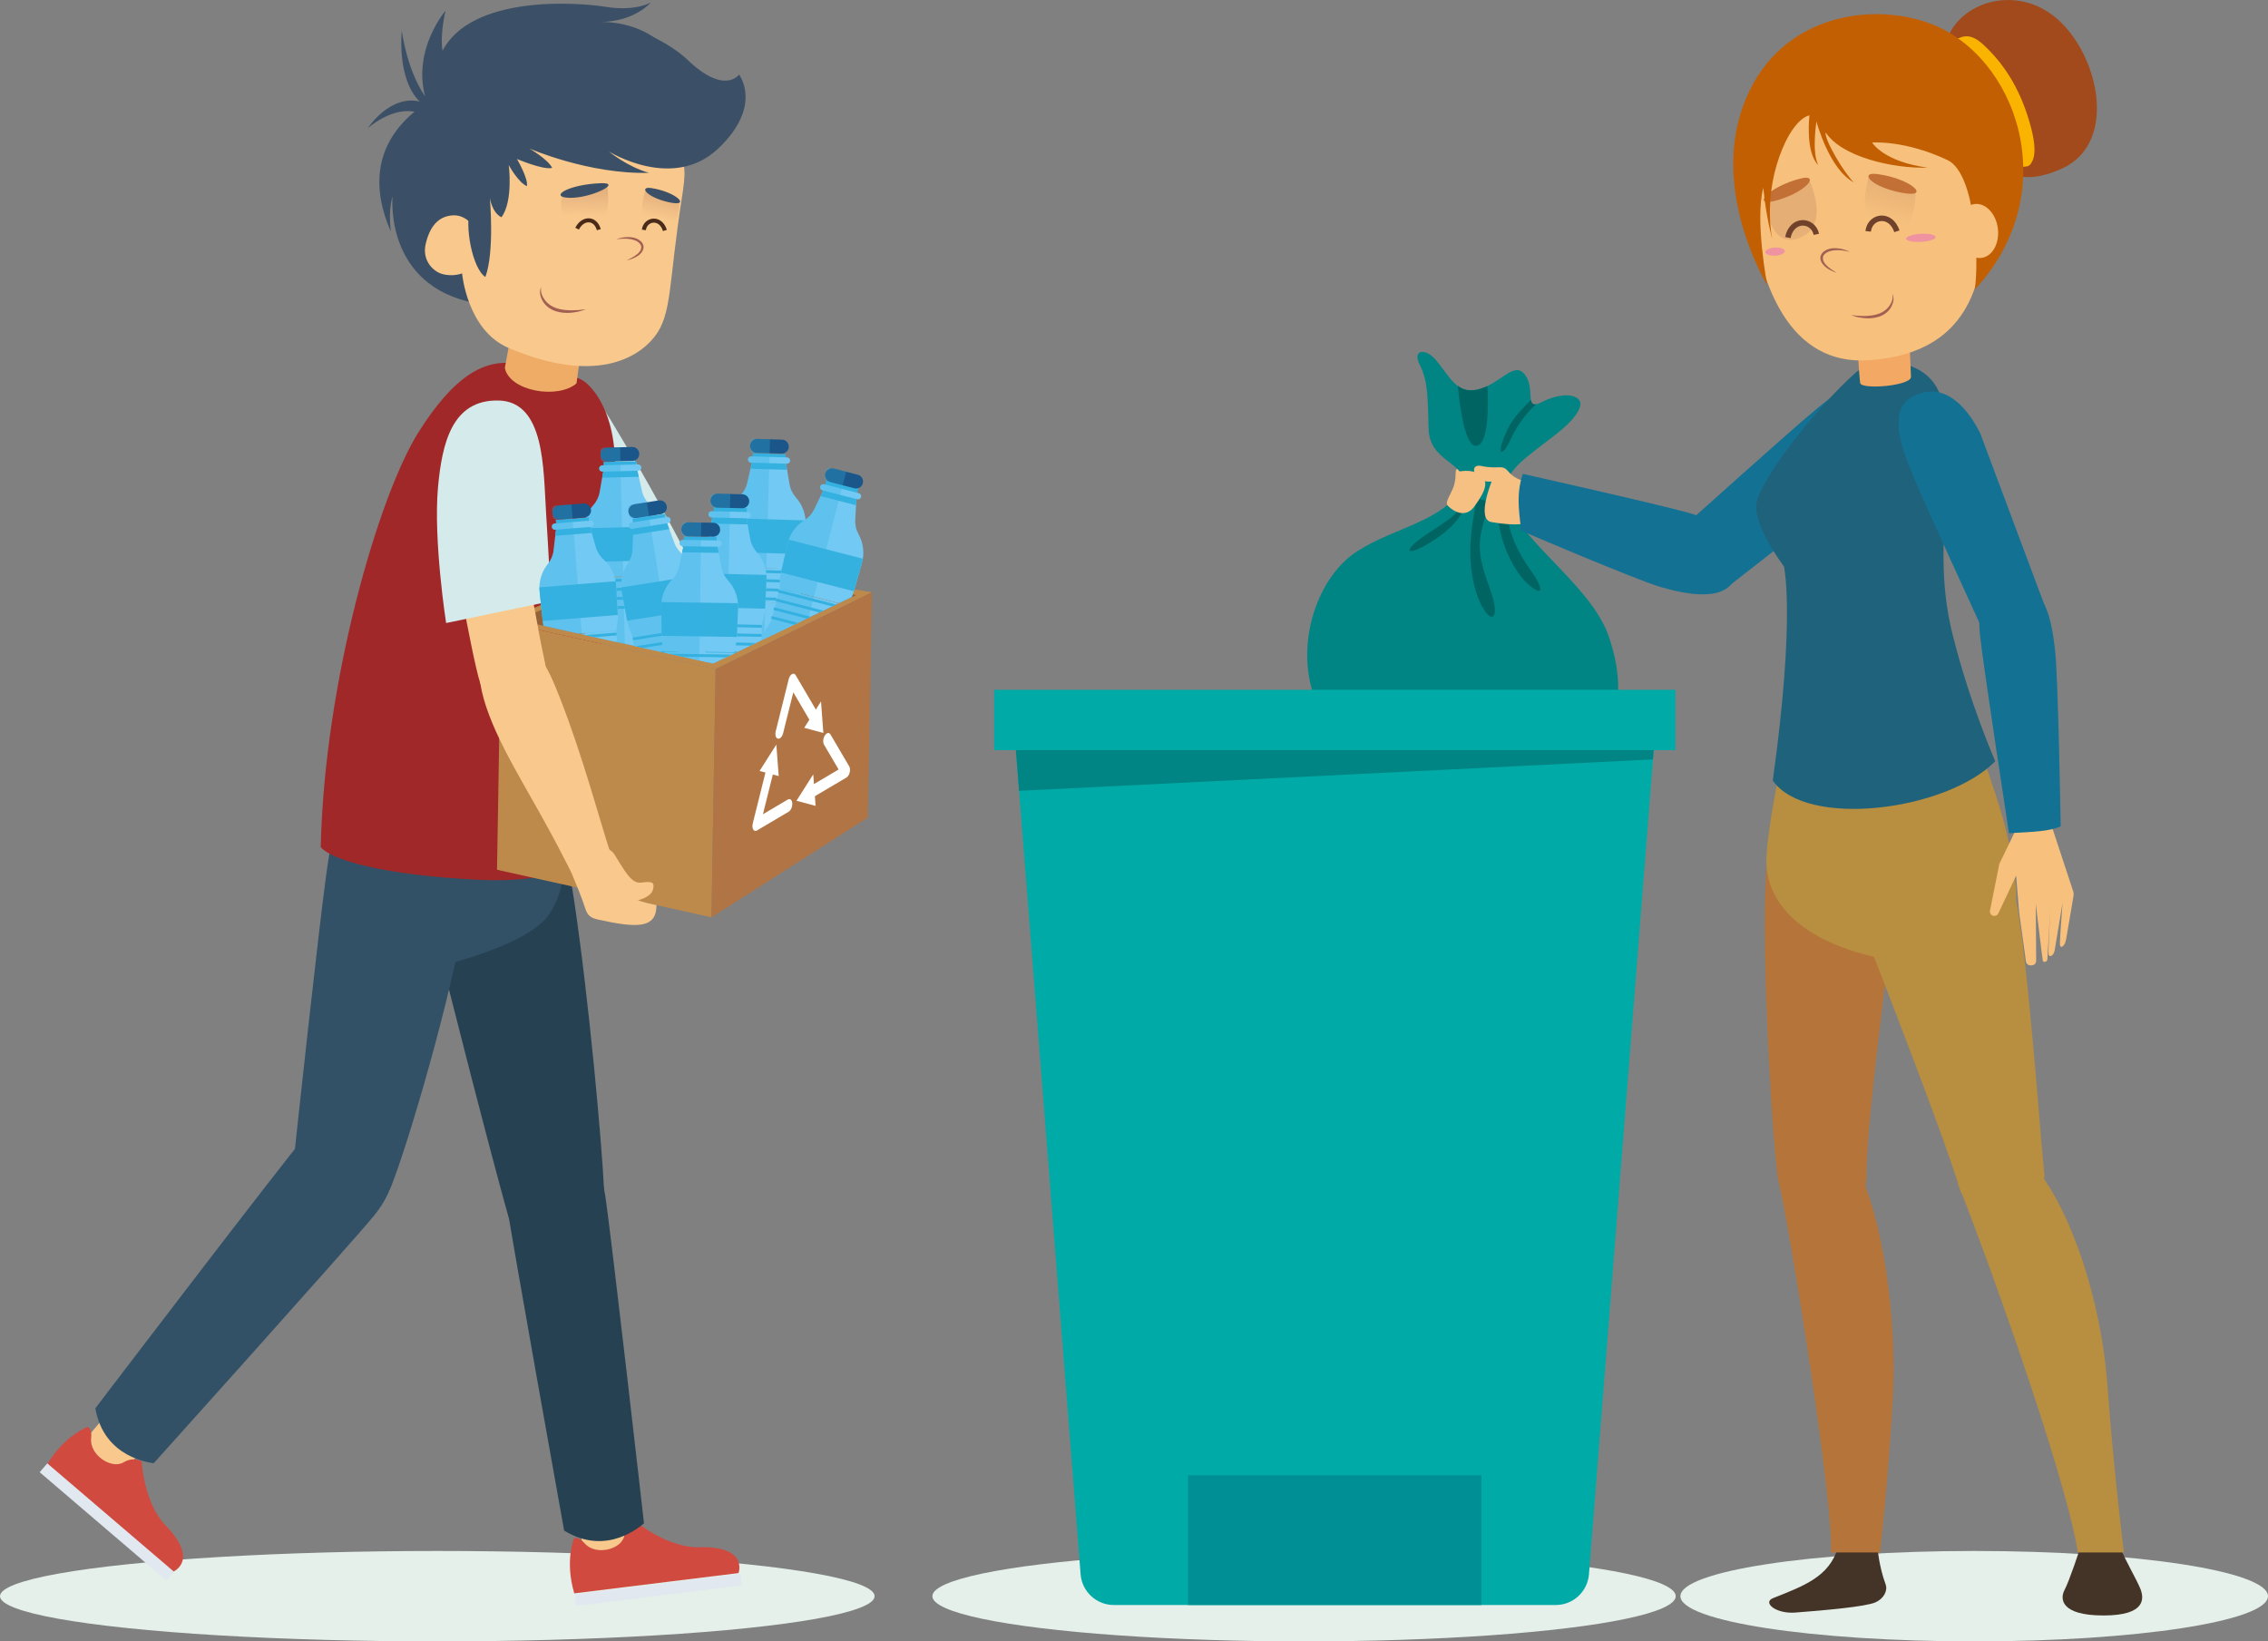
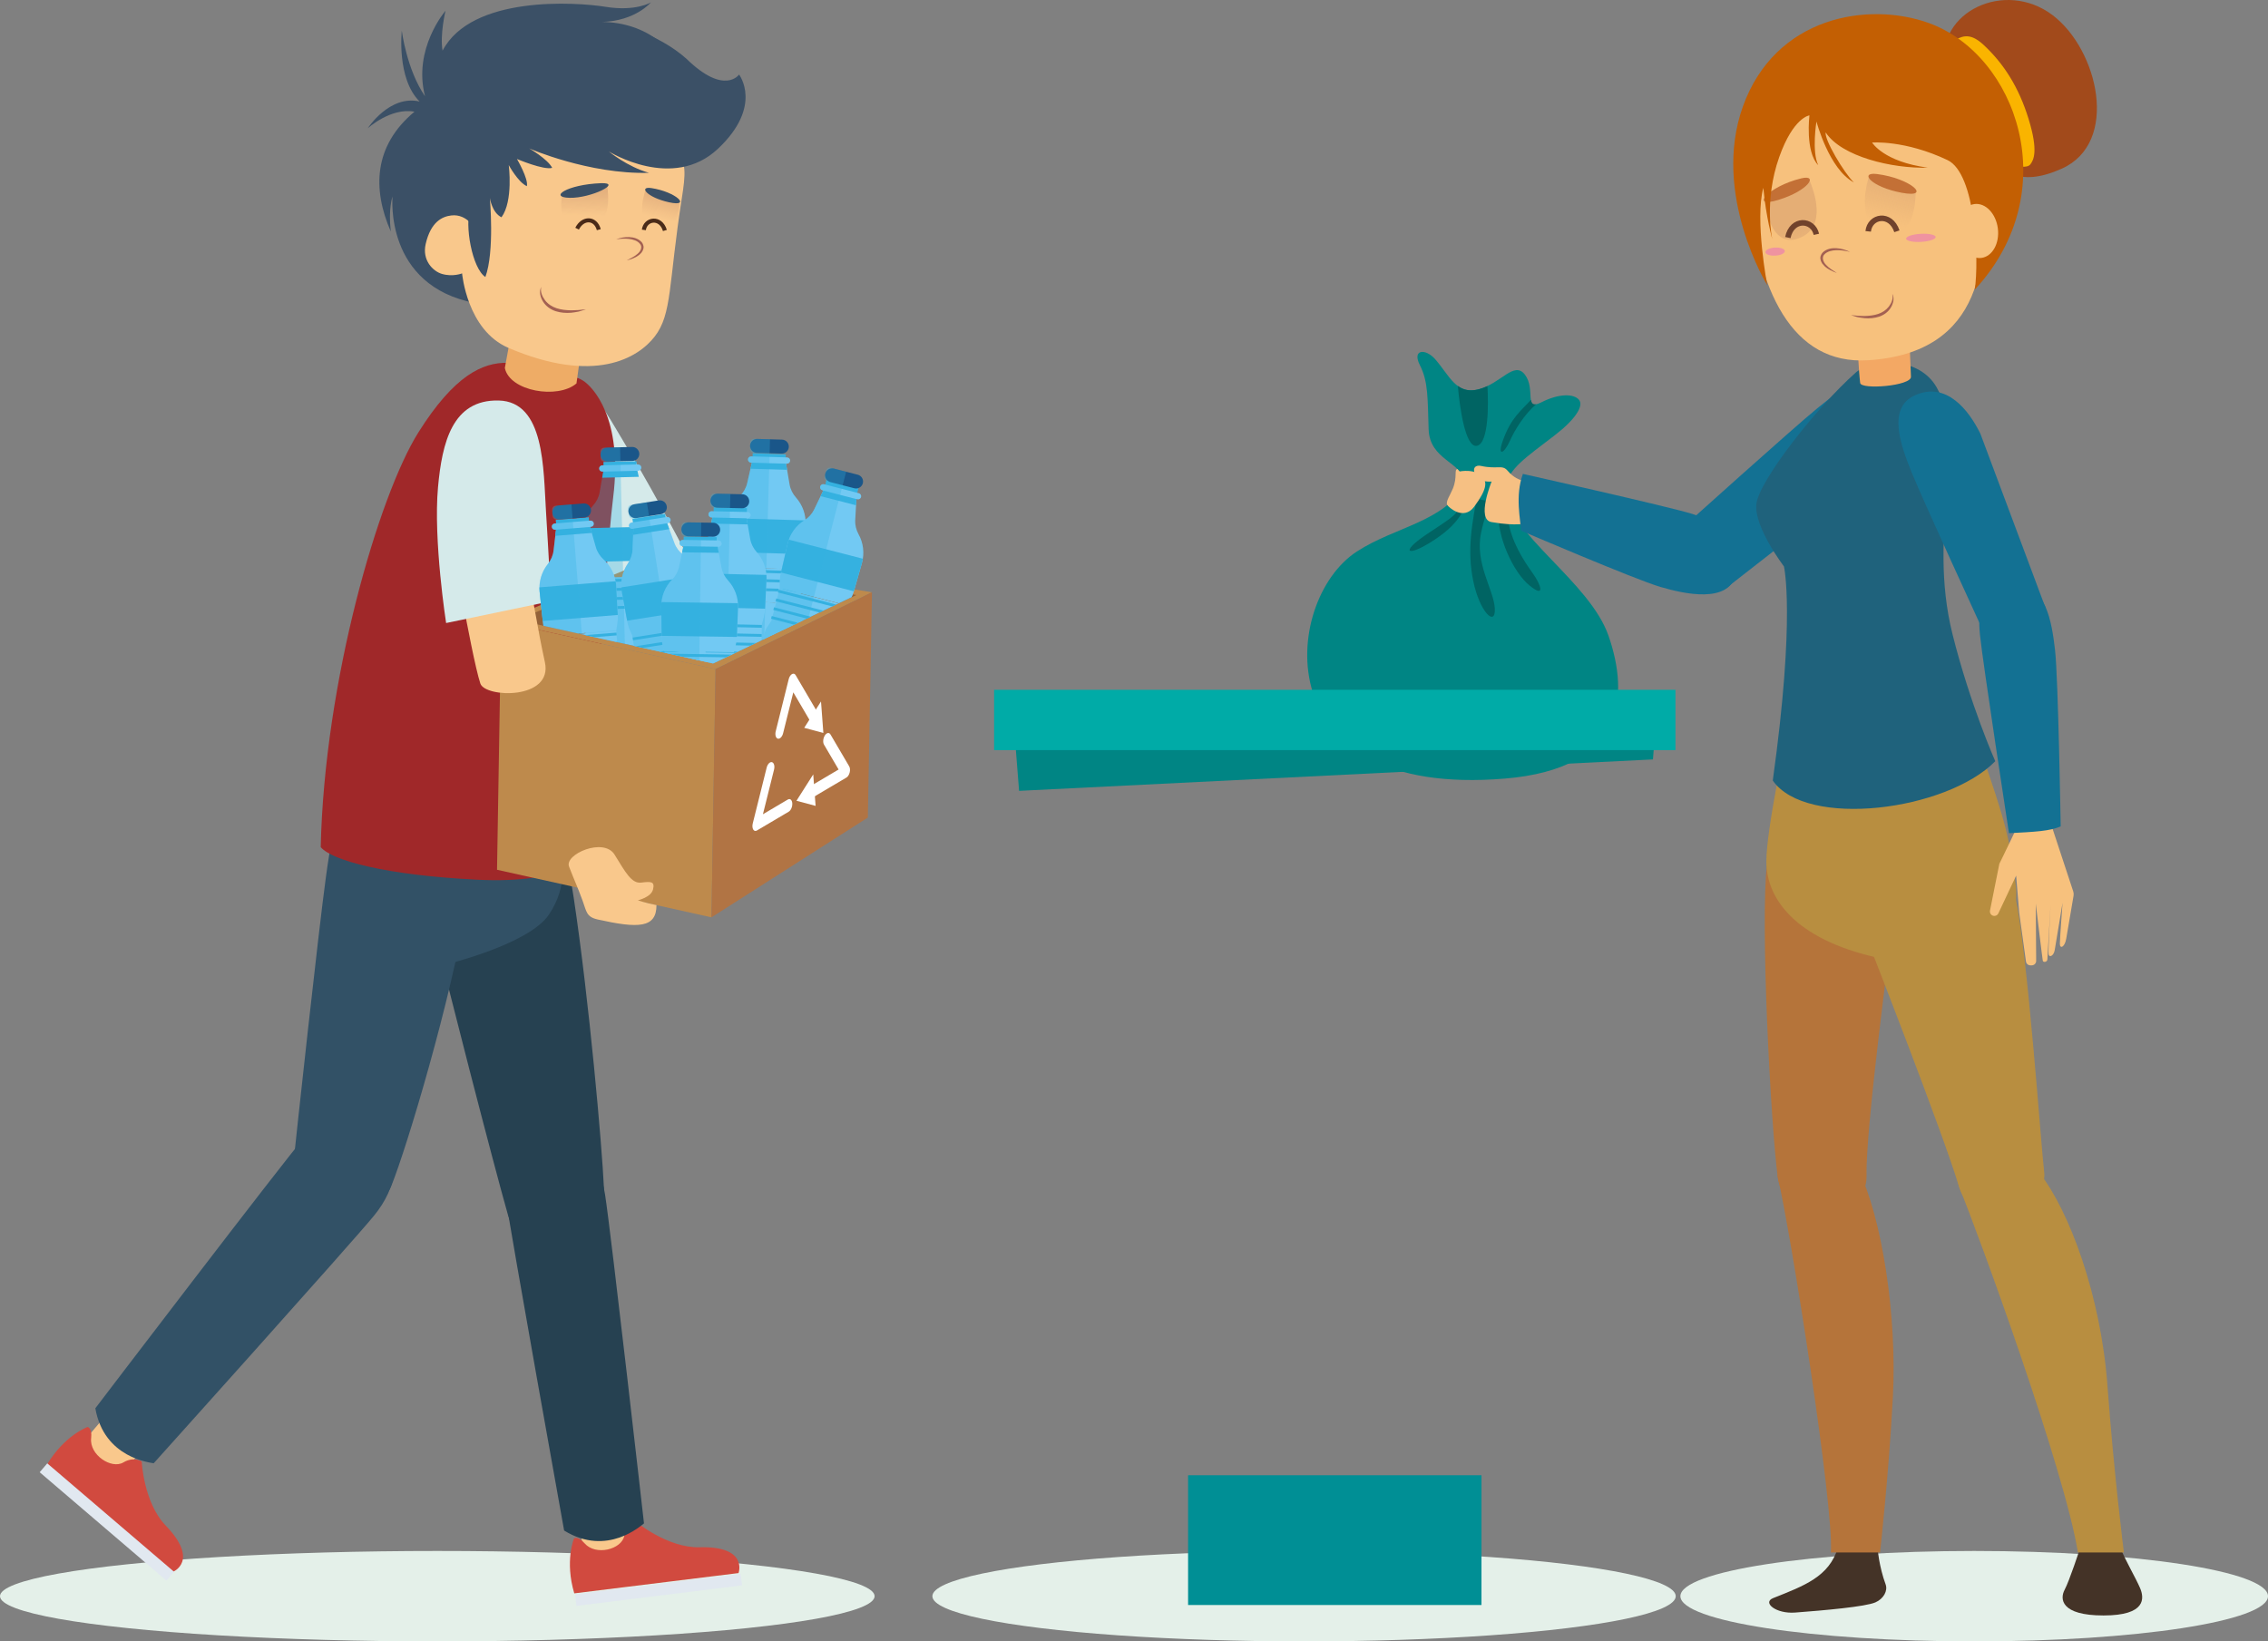
<svg xmlns="http://www.w3.org/2000/svg" xmlns:xlink="http://www.w3.org/1999/xlink" version="1.1" x="0px" y="0px" viewBox="17.103 119.718 456.856 330.662" xml:space="preserve">
  <rect x="17.103" y="119.718" width="456.856" height="330.662" fill="#808080" stroke="none" />
  <g id="OBJECTS">
    <g>
      <ellipse style="fill:#E4F0E9;" cx="105.192" cy="441.271" rx="88.089" ry="9.109" />
      <ellipse style="fill:#E4F0E9;" cx="279.788" cy="441.271" rx="74.869" ry="9.109" />
      <ellipse style="fill:#E4F0E9;" cx="414.778" cy="441.271" rx="59.181" ry="9.109" />
      <g>
        <path style="fill:#008584;" d="M312.232,217.15c-4.072,7.691-14.008,8.613-21.78,13.65c-7.771,5.037-12.233,17.702-8.923,28.351     c3.31,10.65,14.392,19.429,38.713,17.414c24.322-2.015,25.046-16.783,20.868-28.783c-3.801-10.919-20.153-20.484-21.123-29.598     C319.537,213.947,314.534,215.567,312.232,217.15z" />
        <path style="fill:#006463;" d="M312.114,219.679c-1.256,3.924-2.31,4.064-7.76,7.76c-5.45,3.695-3.695,4.619,1.848,0.924     c5.543-3.695,6.004-6.651,7.113-9.422C314.424,216.168,312.853,217.369,312.114,219.679z" />
        <path style="fill:#006463;" d="M314.978,218.108c-1.386,6.928-2.402,12.378-1.108,18.66s4.526,9.33,4.342,5.543     c-0.185-3.787-4.065-9.053-2.771-15.242c1.293-6.189,3.808-9.611,2.129-10.343C315.891,215.995,314.978,218.108,314.978,218.108z     " />
        <path style="fill:#006463;" d="M318.95,222.727c-0.335,5.032,2.956,12.286,6.282,14.965c3.326,2.679,2.217-0.277,0.554-2.587     c-1.663-2.309-4.342-6.374-4.896-10.716C320.336,220.048,319.135,219.956,318.95,222.727z" />
        <path style="fill:#008584;" d="M311.894,216.6c-0.235-3.754-6.807-4.208-7.015-10.385c-0.208-6.177-0.062-9.607-1.74-12.89     c-1.678-3.283,1.128-3.454,3.064-1.24c2.921,3.339,4.232,7.223,8.755,6.056c4.524-1.167,7.15-5.837,9.339-2.918     c2.189,2.918-0.292,7.369,3.283,5.545c3.575-1.824,6.567-1.751,7.588-0.511c1.021,1.24-0.792,4.007-4.888,7.15     c-6.275,4.816-8.829,6.421-10.142,10.434C318.517,222.795,312.113,220.102,311.894,216.6z" />
        <path style="fill:#F6C083;" d="M310.683,214.206c-0.726,0.145,0.043,1.537-0.923,3.941c-0.526,1.309-1.481,2.576-1.138,3.285     c0.189,0.389,3.271,3.28,5.432,0.365c2.641-3.564,2.49-4.895,1.838-5.802c-1.442-2.004-4.776-1.302-4.776-1.302L310.683,214.206z     " />
        <path style="fill:#006463;" d="M321.342,208.336c0.823-1.874,2.849-5.223,5.213-7.178c-0.707,0.139-0.962-0.23-1.073-0.88     c-2.037,2.254-4.003,3.579-5.648,8.195C318.645,211.809,320.086,211.199,321.342,208.336z" />
        <path style="fill:#006463;" d="M314.624,209.525c2.376-0.503,2.331-8.599,2.097-12.037c-0.555,0.264-1.14,0.493-1.762,0.653     c-1.808,0.467-3.099,0.118-4.189-0.671C311.107,201.563,312.248,210.027,314.624,209.525z" />
        <path style="fill:#443327;" d="M387.322,431.521c-1.791,5.844-6.768,7.634-13.055,10.141c-2.211,0.882,0.561,3.202,4.443,2.908     c5.906-0.446,14.137-1.172,16.17-2.053c1.616-0.701,2.54-2.323,2.052-3.633c-1.306-3.506-1.648-7.362-1.648-7.362H387.322z" />
        <path style="fill:#443327;" d="M444.348,431.782c0.712,1.954,2.998,5.862,3.845,7.859c0.847,1.997,1.271,5.514-7.369,5.514     c-8.64,0-8.809-3.343-7.835-5.167c0.974-1.824,3.041-8.163,3.041-8.163L444.348,431.782z" />
        <path style="fill:#B5743A;" d="M375.198,356.794c2.737,11.671,11.353,66.609,10.707,75.663c4.092,0,9.908,0,9.908,0     s1.723-15.19,2.585-31.31c0.862-16.12-2.154-36.215-7.108-46.153C386.335,345.057,375.045,350.643,375.198,356.794z" />
        <path style="fill:#B88E40;" d="M411.693,358.7c3.941,9.613,21.32,57.127,23.968,73.757c3.476,0,9.269,0,9.269,0     s-1.986-15.612-3.31-33.599c-1.324-17.987-7.613-35.126-13.737-42.932C421.758,348.12,409.738,351.123,411.693,358.7z" />
        <path style="fill:#B5743A;" d="M373.039,293.808c-1.395,11.678,0.764,52.499,2.158,62.985     c1.395,10.486,18.131,9.056,17.899-0.238c-0.232-9.295,4.866-47.422,4.866-47.422L373.039,293.808z" />
        <path style="fill:#B88E40;" d="M423.029,300.125c2.557,11.916,5.169,49.996,5.866,55.954c0.697,5.958-14.18,12.869-17.202,2.622     c-3.022-10.248-18.171-48.982-18.171-48.982L423.029,300.125z" />
        <path style="fill:#B88E40;" d="M415.386,268.679c3.599,11.208,6.543,17.614,7.801,29.853     c1.067,10.37-10.629,17.548-26.271,14.451c-17.502-3.465-23.991-11.776-24.007-19.7c-0.014-6.574,4.216-26.011,4.216-26.011     L415.386,268.679z" />
        <g>
          <rect x="34.494" y="405.28" transform="matrix(0.65 -0.76 0.76 0.65 -297.616 174.193)" style="fill:#F9C88C;" width="11.757" height="10.077" />
          <path style="fill:#D14A3F;" d="M34.741,407.187c0,0-4.611,1.661-8.125,7.497l25.329,21.677c0,0,5.419-2.18-1.46-9.316      c-4.453-4.619-4.838-12.914-4.838-12.914s-1.555-1.072-3.708,0.199c-2.384,1.408-6.855-1.514-6.477-4.891      C35.702,407.294,34.741,407.187,34.741,407.187z" />
          <rect x="37.351" y="409.629" transform="matrix(0.65 -0.76 0.76 0.65 -310.5 178.427)" style="fill:#E1E8F0;" width="2.351" height="33.591" />
        </g>
        <g>
          <rect x="133.794" y="421.722" transform="matrix(0.993 -0.123 0.123 0.993 -51.356 20.237)" style="fill:#F9C88C;" width="10.077" height="11.757" />
          <path style="fill:#D14A3F;" d="M132.723,429.647c0,0-1.883,4.525,0.057,11.055l33.087-4.086c0,0,2.044-5.471-7.864-5.204      c-6.414,0.174-12.799-5.136-12.799-5.136s-1.84,0.426-2.353,2.872c-0.568,2.71-5.74,4.041-7.979,1.485      C133.45,429.01,132.723,429.647,132.723,429.647z" />
          <rect x="132.685" y="438.649" transform="matrix(0.993 -0.123 0.123 0.993 -52.775 21.634)" style="fill:#E1E8F0;" width="33.591" height="2.351" />
        </g>
        <path style="fill:#264151;" d="M138.753,358.981c-0.386-8.514-2.952-37.547-6.076-58.365     c-1.727-11.505-5.119-22.673-19.29-20.553c-14.171,2.12-11.779,14.338-9.183,25.442c2.596,11.104,12.34,48.867,15.236,59.018     C122.725,376.033,139.307,371.179,138.753,358.981z" />
        <path style="fill:#D5EAEA;" d="M124.716,194.327c-8.308,4.235-6.014,12.861-2.461,21.182     c4.201,9.836,19.803,28.781,19.803,28.781l14.241-11.239c0,0-7.344-14.021-12.02-21.729     C138.953,202.542,133.024,190.092,124.716,194.327z" />
        <path style="fill:#325166;" d="M95.923,358.639c3.189-7.903,12.096-37.71,15.179-56.683c1.866-11.483,3.32-23.005-10.673-26.089     c-13.993-3.083-16.124,9.183-17.668,20.482c-1.543,11.299-5.766,50.067-6.856,60.566     C74.815,367.415,92.733,366.543,95.923,358.639z" />
        <path style="fill:#325166;" d="M106.581,314.09c0,0,16.974-4.033,21.081-10.105c4.007-5.924,2.515-11.305,2.515-11.305     l-18.835,1.022L106.581,314.09z" />
        <path style="fill:#325166;" d="M36.306,403.418c0,0,38.394-50.392,42.01-54.431c3.616-4.039,10.934-4.929,15.304-0.8     c4.371,4.129,3.629,10.587-1.211,16.472c-4.84,5.885-44.348,49.837-44.348,49.837C47.529,414.353,38.069,413.528,36.306,403.418z     " />
        <path style="fill:#264151;" d="M130.737,428.044c0,0-10.943-60.889-11.637-66.265c-0.852-6.604,2.376-12.734,8.365-13.263     c5.989-0.529,10.328,4.312,11.518,11.839c1.19,7.526,7.843,66.249,7.843,66.249C146.365,426.907,139.469,433.435,130.737,428.044     z" />
        <path style="fill:#A02829;" d="M119.286,192.8c7.71,0.088,13.365,2.394,15.275,3.605c1.91,1.211,8.055,7.489,6.062,23.475     c-1.993,15.986-4.702,72.068-4.702,72.068s-4.308,5.895-22.674,4.988c-18.366-0.907-29.249-3.855-31.54-6.56     c0.761-33.495,11.694-70.832,19.657-83.521C108.646,195.251,114.357,192.744,119.286,192.8z" />
        <g>
          <polygon style="fill:#BE8A4C;" points="160.419,304.518 117.222,294.934 118.051,244.926 161.248,254.51     " />
          <polygon style="fill:#BE8A4C;" points="192.748,239.031 149.05,232.036 118.051,244.926 161.248,254.51     " />
          <polygon style="fill:#946238;" points="189.598,239.584 149.583,233.178 121.197,244.592 160.753,253.368     " />
          <polygon style="fill:#B17444;" points="160.419,304.518 191.919,284.415 192.748,239.031 161.248,254.51     " />
        </g>
        <path style="fill:#F9C88C;" d="M110.421,241.366c0.683,3.714,2.473,13.145,3.442,16.05c0.968,2.905,14.663,3.32,13.003-4.288     c-1.66-7.608-1.937-10.838-3.043-15.355C122.163,230.995,109.082,234.083,110.421,241.366z" />
        <path style="fill:#D5EAEA;" d="M117.545,200.401c-9.323-0.212-11.394,8.47-12.212,17.481     c-0.966,10.652,1.634,27.347,1.634,27.347l21.139-4.405c0,0-0.511-10.057-1.015-18.011     C126.544,214.192,126.867,200.613,117.545,200.401z" />
        <path style="fill:#EEAC66;" d="M133.225,196.96l2.02-14.586l-13.451-4.888l-2.997,16.365     C119.754,198.547,129.456,200.19,133.225,196.96z" />
        <g>
          <path style="fill:#3B5066;" d="M112.854,180.771c-18.414-3.48-16.68-21.452-16.68-21.452s-0.882,2.333-0.356,7.024      c-3.724-8.531-3.456-17.266,4.773-24.121c-4.764-0.9-9.409,3.34-9.409,3.34s4.371-6.8,10.448-5.395      c-4.668-4.623-3.588-14.257-3.588-14.257s0.971,7.814,4.678,13.201c-2.492-9.595,4.124-17.225,4.124-17.225      s-1.16,4.847-0.59,8.037c5.863-11.166,26.807-9.805,32.862-8.828c6.055,0.977,9.105-0.894,9.105-0.894s-3.098,3.733-9.807,3.933      c8.728,0.126,15.857,5.338,17.899,14.527C158.354,147.85,127.146,183.472,112.854,180.771z" />
          <path style="fill:#F9C88C;" d="M154.443,159.676c-2.7,17.268-1.918,23.271-5.471,27.854c-3.344,4.314-12.114,9.665-29.444,2.27      c-8.359-3.566-9.344-15.007-9.344-15.007s-1.878,0.75-4.074,0.101c-1.822-0.538-4.005-2.762-3.265-6.002      c1.031-4.514,3.353-5.562,5.182-5.773c3.264-0.376,4.908,2.922,4.908,2.922s1.031-6.566,2.525-11.281      c1.494-4.714,2.978-11.025,21.362-8.186c5.652,0.873,13.351,1.591,16.149,3.507C155.56,151.853,155.169,155.033,154.443,159.676      z" />
          <g>
            <g>
              <path style="fill:#A36052;" d="M141.222,167.921c0.832-0.302,1.724-0.477,2.635-0.444c0.896,0.042,1.867,0.295,2.536,1.06        c0.306,0.383,0.464,0.978,0.256,1.451c-0.053,0.254-0.233,0.431-0.348,0.646c-0.165,0.167-0.331,0.339-0.511,0.483        c-0.739,0.565-1.605,0.841-2.458,1.064c0.783-0.41,1.592-0.775,2.217-1.351c0.642-0.529,1.008-1.411,0.46-1.993        c-0.475-0.61-1.353-0.883-2.185-0.988C142.974,167.743,142.103,167.814,141.222,167.921z" />
            </g>
          </g>
          <g>
            <path style="fill:#A36052;" d="M126.143,177.504c-0.272,0.993,0.212,1.975,0.764,2.722c0.584,0.76,1.416,1.295,2.332,1.591       c0.919,0.297,1.901,0.402,2.895,0.417c0.496,0.003,0.996-0.044,1.5-0.055c0.501-0.049,1.001-0.12,1.515-0.153       c-0.48,0.17-0.975,0.303-1.468,0.456c-0.505,0.085-1.012,0.2-1.528,0.24c-1.034,0.087-2.097,0.007-3.116-0.312       c-1.008-0.336-1.957-0.983-2.528-1.903C125.949,179.628,125.624,178.436,126.143,177.504z" />
          </g>
          <g>
            <linearGradient id="SVGID_1_" gradientUnits="userSpaceOnUse" x1="135.059" y1="151.206" x2="134.836" y2="163.128">
              <stop offset="0" style="stop-color:#C7906A" />
              <stop offset="1" style="stop-color:#C7906A;stop-opacity:0" />
            </linearGradient>
            <path style="fill:url(#SVGID_1_);" d="M139.421,157.041c0.215,2.117,1.203,8.338-4.743,8.646       c-5.946,0.308-4.311-6.817-4.311-6.817S136.703,157.232,139.421,157.041z" />
            <path style="fill:#3B5066;" d="M138.154,156.622c-6.814,0.259-10.63,2.844-6.307,2.946       C136.169,159.67,142.648,156.452,138.154,156.622z" />
            <path style="fill:none;stroke:#4A2B19;stroke-width:0.813;stroke-miterlimit:10;" d="M137.723,165.987       c-0.67-2.47-3.234-2.48-4.37-0.204" />
          </g>
          <g>
            <linearGradient id="SVGID_00000126304106431385200140000003638336155004693642_" gradientUnits="userSpaceOnUse" x1="152.219" y1="152.685" x2="149.601" y2="163.66">
              <stop offset="0" style="stop-color:#C7906A" />
              <stop offset="1" style="stop-color:#C7906A;stop-opacity:0" />
            </linearGradient>
            <path style="fill:url(#SVGID_00000126304106431385200140000003638336155004693642_);" d="M147.177,157.798       c-0.515,1.6-2.242,7.387,2.301,8.604c4.543,1.217,4.495-6.178,4.495-6.178S149.245,158.393,147.177,157.798z" />
            <path style="fill:#3B5066;" d="M148.31,157.606c5.002,0.758,8.141,3.857,3.59,2.868       C147.348,159.486,145.699,157.211,148.31,157.606z" />
            <path style="fill:none;stroke:#4A2B19;stroke-width:0.813;stroke-miterlimit:10;" d="M151.038,166.145       c-0.866-2.865-3.936-2.373-4.24-0.11" />
          </g>
          <path style="fill:#3B5066;" d="M145.239,125.782c3.732,1.246,7.544,3.436,10.138,5.777c7.673,7.472,10.6,3.176,10.6,3.176      s4.898,6.327-4.241,14.943c-9.139,8.617-21.99,0.551-21.99,0.551s3.733,3.098,8.084,4.305      c-12.136,0.334-24.128-4.915-24.128-4.915s3.682,2.1,4.632,3.91c-1.689,0.515-7.097-1.782-7.097-1.782s2.35,4.026,1.995,5.474      c-1.755-0.768-3.648-4.246-3.648-4.246s0.942,7.244-1.465,10.512c-1.905-0.903-2.343-3.884-2.343-3.884      s0.982,10.816-0.902,15.916c-2.662-1.723-4.254-10.506-3.003-14.001c0.225-9.591,2.443-20.834,10.558-28.42      C133.754,122.513,143.37,125.159,145.239,125.782z" />
        </g>
-         <path style="fill:#F9C88C;" d="M113.863,257.416c1.26,8.117,7.435,17.922,12.209,26.516c3.531,6.357,4.33,8.095,5.96,11.214     c1.63,3.119,10.307,3.451,8.262-2.856c-2.626-8.099-5.767-20.087-10.285-31.676c-2.949-7.564-4.845-11.105-9.615-10.434     C115.161,250.915,113.371,254.245,113.863,257.416z" />
        <path style="fill:#F9C88C;" d="M131.729,294.294c1.104,2.867,1.664,3.954,2.744,6.91c0.788,2.156,0.73,3.232,3.036,3.746     c8.172,1.819,11.834,1.757,11.834-2.899c-2.17-0.409-3.748-0.965-3.748-0.965s2.674-0.606,3.057-2.21     c0.384-1.604-0.415-1.604-2.381-1.358c-1.966,0.246-3.197-2.131-5.378-5.643S130.769,291.802,131.729,294.294z" />
        <g>
          <g>
            <path style="fill:#FFFFFF;" d="M181.251,265.528c-0.278,0.165-0.566,0.105-0.744-0.199l-3.604-6.139l-2.051,8.231       c-0.178,0.717-0.656,1.209-1.067,1.099c-0.411-0.11-0.599-0.78-0.42-1.497l2.611-10.479c0.115-0.464,0.364-0.854,0.652-1.024       c0.288-0.17,0.571-0.094,0.743,0.199l4.439,7.562c0.266,0.454,0.19,1.28-0.17,1.846       C181.522,265.312,181.387,265.447,181.251,265.528z" />
            <g>
              <polygon style="fill:#FFFFFF;" points="182.482,261.025 182.958,267.369 179.102,266.337       " />
            </g>
          </g>
          <g>
            <path style="fill:#FFFFFF;" d="M187.606,276.357l-6.97,4.122c-0.445,0.263-0.847-0.071-0.897-0.747       c-0.051-0.676,0.269-1.437,0.714-1.7l5.575-3.297l-2.942-5.013c-0.266-0.454-0.19-1.28,0.17-1.846       c0.36-0.566,0.868-0.657,1.134-0.203l3.778,6.435c0.172,0.293,0.207,0.76,0.092,1.224       C188.143,275.796,187.894,276.186,187.606,276.357z" />
            <g>
              <polygon style="fill:#FFFFFF;" points="181.394,282.067 177.539,281.034 180.918,275.722       " />
            </g>
          </g>
          <g>
            <path style="fill:#FFFFFF;" d="M175.982,283.232l-6.411,3.792c-0.288,0.17-0.571,0.094-0.743-0.199       c-0.172-0.293-0.207-0.76-0.092-1.224l2.801-11.242c0.179-0.717,0.656-1.209,1.067-1.099c0.411,0.11,0.599,0.78,0.42,1.497       l-2.241,8.994l5.016-2.966c0.445-0.263,0.847,0.071,0.897,0.747C176.747,282.208,176.427,282.969,175.982,283.232z" />
            <g>
-               <polygon style="fill:#FFFFFF;" points="170.108,275.026 173.487,269.715 173.963,276.059       " />
-             </g>
+               </g>
          </g>
        </g>
        <g>
          <defs>
            <polygon id="SVGID_00000159441202431203851780000012272325071747937412_" points="191.046,238.881 195.859,208.359        150.031,199.753 106.57,224.065 119.191,244.152 160.744,253.372      " />
          </defs>
          <clipPath id="SVGID_00000045581345467548324660000003115737323817118080_">
            <use xlink:href="#SVGID_00000159441202431203851780000012272325071747937412_" style="overflow:visible;" />
          </clipPath>
          <g style="clip-path:url(#SVGID_00000045581345467548324660000003115737323817118080_);">
            <g>
              <rect x="168.714" y="210.997" transform="matrix(1 0.029 -0.029 1 6.141 -4.85)" style="fill:#35B1E0;" width="6.66" height="1.083" />
              <path style="fill:#72C9F3;" d="M174.877,258.051l-8.331-0.239c-2.074-0.06-3.699-1.803-3.613-3.876l0.434-10.452        c0.017-0.405,0.099-0.804,0.244-1.182l0.56-1.461l14.049,0.403l0.498,1.659c0.11,0.368,0.163,0.75,0.157,1.134l-0.168,10.354        C178.673,256.464,176.951,258.111,174.877,258.051z" />
              <rect x="167.886" y="230.609" transform="matrix(0.029 -1 1 0.029 -71.16 402.039)" style="fill:#72C9F3;" width="6.816" height="14.055" />
              <rect x="171.093" y="227.846" transform="matrix(0.029 -1 1 0.029 -68.322 399.435)" style="fill:#35B1E0;" width="0.562" height="14.055" />
              <rect x="171.04" y="229.672" transform="matrix(0.029 -1 1 0.029 -70.198 401.156)" style="fill:#35B1E0;" width="0.562" height="14.055" />
              <rect x="170.988" y="231.498" transform="matrix(0.029 -1 1 0.029 -72.074 402.877)" style="fill:#35B1E0;" width="0.562" height="14.055" />
-               <rect x="170.935" y="233.324" transform="matrix(0.029 -1 1 0.029 -73.95 404.599)" style="fill:#35B1E0;" width="0.562" height="14.055" />
              <path style="fill:#72C9F3;" d="M176.153,217.307l-0.802-4.718l-6.669-0.191l-1.071,4.665c-0.223,0.971-0.73,1.847-1.433,2.552        c-1.389,1.393-2.253,3.312-2.258,5.44l-0.016,6.115c-0.002,0.621,0.071,1.241,0.217,1.845l0.245,1.015l14.049,0.403        l0.383-1.408c0.144-0.529,0.232-1.072,0.262-1.62l0.32-5.911c0.115-2.123-0.637-4.087-1.942-5.555        C176.776,219.192,176.319,218.288,176.153,217.307z" />
              <polygon style="fill:#35B1E0;" points="175.351,212.588 168.682,212.397 168.28,214.147 175.652,214.359       " />
              <path style="fill:#72C9F3;" d="M175.656,211.863l-7.236-0.208c-0.35-0.01-0.642,0.266-0.652,0.615        c-0.01,0.35,0.266,0.642,0.616,0.652l7.236,0.208c0.35,0.01,0.642-0.266,0.652-0.616        C176.281,212.165,176.006,211.873,175.656,211.863z" />
              <path style="fill:#1A5689;" d="M174.553,211.095l-4.989-0.143c-0.777-0.022-1.389-0.67-1.367-1.447l0,0        c0.022-0.777,0.67-1.389,1.447-1.367l4.989,0.143c0.777,0.022,1.389,0.67,1.367,1.447l0,0        C175.978,210.505,175.33,211.117,174.553,211.095z" />
              <path style="fill:#35B1E0;" d="M179.372,224.555l-15.392-0.442c-0.038,0.308-0.061,0.621-0.061,0.94l-0.016,5.868        l15.158,0.435l0.318-5.864C179.397,225.176,179.393,224.863,179.372,224.555z" />
            </g>
            <path style="opacity:0.3;fill:#35B1E0;" d="M168.985,208.119c-0.412-0.012-0.756,0.313-0.768,0.725l-0.038,1.32       c-0.01,0.352,0.226,0.653,0.552,0.741l-0.022,0.758l-0.29-0.008c-0.35-0.01-0.642,0.266-0.652,0.615       c-0.01,0.35,0.266,0.642,0.616,0.652l0.177,0.005l-0.243,1.058l-0.706,3.075c-0.223,0.971-0.73,1.847-1.433,2.552       c-1.181,1.184-1.976,2.751-2.193,4.5l-0.004,0c-0.003,0.022-0.004,0.044-0.006,0.066c-0.008,0.068-0.014,0.136-0.02,0.205       c-0.02,0.221-0.035,0.443-0.035,0.669l-0.016,5.868h0l-0.001,0.247c-0.002,0.621,0.071,1.241,0.217,1.845l0.245,1.015l0.002,0       l-0.01,0.363h0l-0.016,0.562h0l-0.036,1.264h0l-0.016,0.562h0l-0.036,1.264h0l-0.016,0.562h0l-0.036,1.264h0l-0.016,0.562h0       l-0.012,0.411l-0.001,0l-0.56,1.461c-0.145,0.378-0.227,0.777-0.244,1.182l-0.434,10.453c-0.086,2.073,1.539,3.816,3.613,3.876       l4.233,0.122l1.428-49.722L168.985,208.119z" />
          </g>
          <g style="clip-path:url(#SVGID_00000045581345467548324660000003115737323817118080_);">
            <g>
              <rect x="183.319" y="217.415" transform="matrix(0.968 0.249 -0.249 0.968 60.258 -39.664)" style="fill:#35B1E0;" width="6.66" height="1.083" />
              <path style="fill:#72C9F3;" d="M179.11,263.941l-8.071-2.079c-2.009-0.517-3.208-2.578-2.665-4.58l2.739-10.097        c0.106-0.391,0.275-0.762,0.5-1.098l0.87-1.3l13.611,3.505l0.118,1.728c0.026,0.383-0.007,0.767-0.098,1.14l-2.457,10.059        C183.163,263.235,181.119,264.459,179.11,263.941z" />
              <rect x="176.73" y="236.212" transform="matrix(0.249 -0.968 0.968 0.249 -100.342 357.022)" style="fill:#72C9F3;" width="6.816" height="14.055" />
              <rect x="180.546" y="233.536" transform="matrix(0.249 -0.968 0.968 0.249 -97.233 355.681)" style="fill:#35B1E0;" width="0.562" height="14.055" />
              <rect x="180.091" y="235.305" transform="matrix(0.249 -0.968 0.968 0.249 -99.287 356.569)" style="fill:#35B1E0;" width="0.562" height="14.055" />
              <rect x="179.635" y="237.074" transform="matrix(0.249 -0.968 0.968 0.249 -101.342 357.455)" style="fill:#35B1E0;" width="0.562" height="14.055" />
              <rect x="179.18" y="238.843" transform="matrix(0.249 -0.968 0.968 0.249 -103.397 358.34)" style="fill:#35B1E0;" width="0.562" height="14.055" />
              <path style="fill:#72C9F3;" d="M189.378,224.491l0.264-4.779l-6.462-1.664l-2.077,4.311c-0.432,0.897-1.121,1.639-1.963,2.171        c-1.663,1.05-2.93,2.731-3.407,4.804l-1.37,5.96c-0.139,0.606-0.205,1.226-0.197,1.847l0.014,1.044l13.611,3.505l0.686-1.288        c0.258-0.484,0.464-0.995,0.614-1.522l1.622-5.693c0.582-2.044,0.284-4.126-0.664-5.848        C189.568,226.468,189.324,225.486,189.378,224.491z" />
              <polygon style="fill:#35B1E0;" points="189.642,219.713 183.18,218.049 182.401,219.667 189.543,221.506       " />
              <path style="fill:#72C9F3;" d="M190.1,219.073l-7.01-1.805c-0.339-0.087-0.685,0.117-0.772,0.456        c-0.087,0.339,0.117,0.685,0.456,0.772l7.011,1.805c0.339,0.087,0.685-0.117,0.772-0.456        C190.643,219.506,190.439,219.16,190.1,219.073z" />
              <path style="fill:#1A5689;" d="M189.195,218.08l-4.833-1.245c-0.753-0.194-1.206-0.961-1.012-1.714l0,0        c0.194-0.753,0.961-1.206,1.714-1.012l4.833,1.245c0.753,0.194,1.206,0.961,1.012,1.714l0,0        C190.715,217.82,189.947,218.274,189.195,218.08z" />
              <path style="fill:#35B1E0;" d="M190.913,232.273l-14.911-3.84c-0.106,0.292-0.197,0.592-0.268,0.903l-1.315,5.718        l14.685,3.782l1.609-5.648C190.799,232.884,190.864,232.578,190.913,232.273z" />
            </g>
            <path style="opacity:0.3;fill:#35B1E0;" d="M184.424,213.944c-0.4-0.103-0.807,0.137-0.91,0.537l-0.329,1.279       c-0.088,0.341,0.076,0.687,0.374,0.845l-0.189,0.735l-0.28-0.072c-0.339-0.087-0.685,0.117-0.772,0.456       c-0.087,0.339,0.117,0.685,0.456,0.772l0.171,0.044l-0.471,0.978l-1.37,2.842c-0.432,0.897-1.121,1.639-1.963,2.171       c-1.414,0.893-2.536,2.245-3.135,3.902l-0.004-0.001c-0.007,0.021-0.013,0.042-0.021,0.063       c-0.023,0.065-0.044,0.13-0.065,0.196c-0.069,0.211-0.132,0.424-0.183,0.645l-1.315,5.718h0l-0.055,0.241       c-0.139,0.605-0.205,1.226-0.197,1.847l0.014,1.044l0.002,0.001l-0.091,0.352h0l-0.14,0.544h0l-0.315,1.225h0l-0.14,0.544l0,0       l-0.315,1.225l0,0l-0.14,0.544h0l-0.315,1.225h0l-0.14,0.544h0l-0.102,0.398l-0.001,0l-0.87,1.3       c-0.225,0.337-0.394,0.708-0.5,1.098l-2.739,10.097c-0.543,2.002,0.656,4.063,2.665,4.58l4.101,1.056l12.405-48.171       L184.424,213.944z" />
          </g>
          <g style="clip-path:url(#SVGID_00000045581345467548324660000003115737323817118080_);">
            <g>
              <rect x="138.694" y="212.608" transform="matrix(1 -0.024 0.024 1 -5.133 3.511)" style="fill:#35B1E0;" width="6.66" height="1.083" />
              <path style="fill:#72C9F3;" d="M147.317,259.447l-8.332,0.202c-2.074,0.05-3.79-1.605-3.813-3.679l-0.12-10.461        c-0.005-0.405,0.057-0.808,0.181-1.193l0.482-1.488l14.051-0.341l0.585,1.63c0.13,0.361,0.203,0.74,0.217,1.124l0.38,10.348        C151.023,257.661,149.391,259.397,147.317,259.447z" />
              <rect x="135.63" y="235.842" transform="matrix(1 -0.024 0.024 1 -5.768 3.535)" style="fill:#72C9F3;" width="14.055" height="6.816" />
              <rect x="135.563" y="236.206" transform="matrix(1 -0.024 0.024 1 -5.699 3.531)" style="fill:#35B1E0;" width="14.055" height="0.562" />
              <rect x="135.608" y="238.033" transform="matrix(1 -0.024 0.024 1 -5.743 3.533)" style="fill:#35B1E0;" width="14.055" height="0.562" />
              <rect x="135.652" y="239.859" transform="matrix(1 -0.024 0.024 1 -5.788 3.534)" style="fill:#35B1E0;" width="14.055" height="0.562" />
              <rect x="135.696" y="241.685" transform="matrix(1 -0.024 0.024 1 -5.832 3.536)" style="fill:#35B1E0;" width="14.055" height="0.562" />
-               <path style="fill:#72C9F3;" d="M146.433,218.692l-1.05-4.669l-6.67,0.162l-0.822,4.715c-0.171,0.981-0.631,1.883-1.296,2.624        c-1.313,1.464-2.074,3.427-1.967,5.551l0.308,6.107c0.031,0.621,0.137,1.235,0.314,1.831l0.299,1.001l14.051-0.341        l0.308-1.426c0.116-0.536,0.175-1.083,0.175-1.632l0.007-5.92c0.003-2.126-0.852-4.047-2.234-5.445        C147.155,220.542,146.651,219.664,146.433,218.692z" />
              <polygon style="fill:#35B1E0;" points="145.382,214.023 138.712,214.185 138.403,215.954 145.776,215.775       " />
              <path style="fill:#72C9F3;" d="M145.648,213.283l-7.237,0.176c-0.35,0.009-0.627,0.299-0.618,0.649s0.299,0.627,0.649,0.618        l7.237-0.176c0.35-0.008,0.627-0.299,0.618-0.649C146.289,213.551,145.998,213.274,145.648,213.283z" />
              <path style="fill:#1A5689;" d="M144.506,212.574l-4.99,0.121c-0.777,0.019-1.422-0.596-1.441-1.373l0,0        c-0.019-0.777,0.596-1.422,1.373-1.441l4.99-0.121c0.777-0.019,1.422,0.596,1.441,1.373l0,0        C145.898,211.91,145.283,212.555,144.506,212.574z" />
              <path style="fill:#35B1E0;" d="M150.031,225.76l-15.393,0.374c-0.022,0.31-0.027,0.624-0.012,0.942l0.295,5.86l15.16-0.368        l0.007-5.872C150.089,226.378,150.068,226.067,150.031,225.76z" />
            </g>
            <path style="opacity:0.3;fill:#35B1E0;" d="M138.788,209.897c-0.412,0.01-0.739,0.353-0.729,0.765l0.032,1.32       c0.008,0.352,0.26,0.64,0.591,0.711l0.018,0.758l-0.29,0.007c-0.35,0.008-0.627,0.299-0.619,0.649s0.299,0.627,0.649,0.618       l0.177-0.004l-0.187,1.07l-0.542,3.108c-0.171,0.981-0.631,1.883-1.296,2.624c-1.116,1.245-1.827,2.851-1.952,4.61l-0.004,0       c-0.002,0.022-0.001,0.044-0.003,0.066c-0.004,0.068-0.006,0.137-0.009,0.206c-0.009,0.221-0.011,0.444,0,0.67l0.295,5.86h0       l0.012,0.247c0.031,0.621,0.137,1.235,0.314,1.831l0.299,1.001l0.002,0l0.009,0.363h0l0.014,0.562h0l0.031,1.264h0l0.014,0.562       h0l0.031,1.264h0l0.014,0.562h0l0.031,1.264l0,0l0.014,0.562h0l0.01,0.411h-0.001l-0.482,1.488       c-0.125,0.385-0.186,0.788-0.181,1.193l0.12,10.461c0.024,2.075,1.739,3.73,3.813,3.679l4.234-0.103l-1.208-49.728       L138.788,209.897z" />
          </g>
          <g style="clip-path:url(#SVGID_00000045581345467548324660000003115737323817118080_);">
            <g>
              <rect x="129.089" y="224.121" transform="matrix(0.997 -0.08 0.08 0.997 -17.575 11.332)" style="fill:#35B1E0;" width="6.66" height="1.083" />
              <path style="fill:#72C9F3;" d="M140.291,270.591l-8.308,0.668c-2.068,0.166-3.873-1.39-4.013-3.46l-0.704-10.438        c-0.027-0.404,0.011-0.81,0.114-1.201l0.398-1.513l14.01-1.126l0.675,1.595c0.15,0.353,0.244,0.728,0.279,1.11l0.958,10.31        C143.892,268.601,142.359,270.425,140.291,270.591z" />
              <rect x="127.483" y="247.279" transform="matrix(0.997 -0.08 0.08 0.997 -19.649 11.581)" style="fill:#72C9F3;" width="14.055" height="6.816" />
              <rect x="127.262" y="247.651" transform="matrix(0.997 -0.08 0.08 0.997 -19.43 11.554)" style="fill:#35B1E0;" width="14.055" height="0.562" />
              <rect x="127.408" y="249.472" transform="matrix(0.997 -0.08 0.08 0.997 -19.575 11.572)" style="fill:#35B1E0;" width="14.055" height="0.562" />
              <rect x="127.554" y="251.292" transform="matrix(0.997 -0.08 0.08 0.997 -19.722 11.591)" style="fill:#35B1E0;" width="14.055" height="0.562" />
              <rect x="127.701" y="253.113" transform="matrix(0.997 -0.08 0.08 0.997 -19.866 11.607)" style="fill:#35B1E0;" width="14.055" height="0.562" />
              <path style="fill:#72C9F3;" d="M137.13,229.95l-1.31-4.603l-6.651,0.535l-0.558,4.753c-0.116,0.989-0.525,1.915-1.147,2.692        c-1.229,1.535-1.879,3.537-1.654,5.653l0.648,6.081c0.066,0.618,0.206,1.226,0.416,1.81l0.354,0.983l14.01-1.126l0.228-1.441        c0.086-0.542,0.114-1.091,0.084-1.639l-0.324-5.911c-0.116-2.122-1.077-3.993-2.535-5.311        C137.955,231.757,137.403,230.908,137.13,229.95z" />
              <polygon style="fill:#35B1E0;" points="135.821,225.346 129.17,225.881 128.961,227.665 136.312,227.074       " />
              <path style="fill:#72C9F3;" d="M136.045,224.592l-7.216,0.58c-0.349,0.028-0.609,0.334-0.581,0.683        c0.028,0.349,0.334,0.609,0.683,0.581l7.216-0.58c0.349-0.028,0.609-0.334,0.581-0.683        C136.699,224.825,136.394,224.564,136.045,224.592z" />
              <path style="fill:#1A5689;" d="M134.865,223.949l-4.975,0.4c-0.775,0.062-1.453-0.515-1.516-1.29l0,0        c-0.062-0.775,0.515-1.454,1.29-1.516l4.975-0.4c0.775-0.062,1.454,0.515,1.516,1.29l0,0        C136.218,223.208,135.64,223.887,134.865,223.949z" />
              <path style="fill:#35B1E0;" d="M141.119,236.805l-15.349,1.234c-0.005,0.31,0.007,0.624,0.041,0.941l0.622,5.835l15.116-1.215        l-0.321-5.863C141.211,237.42,141.172,237.109,141.119,236.805z" />
            </g>
            <path style="opacity:0.3;fill:#35B1E0;" d="M129.006,221.596c-0.411,0.033-0.718,0.393-0.685,0.805l0.106,1.316       c0.028,0.351,0.296,0.624,0.629,0.676l0.061,0.756l-0.289,0.023c-0.349,0.028-0.609,0.334-0.581,0.683       c0.028,0.349,0.334,0.609,0.683,0.581l0.176-0.014l-0.126,1.078l-0.368,3.134c-0.116,0.989-0.525,1.915-1.147,2.692       c-1.045,1.305-1.665,2.949-1.691,4.712l-0.004,0c0,0.022,0.001,0.044,0.001,0.066c0,0.068,0.001,0.137,0.003,0.206       c0.004,0.222,0.014,0.444,0.037,0.669l0.622,5.835h0l0.026,0.246c0.066,0.618,0.206,1.226,0.416,1.81l0.354,0.982l0.002,0       l0.029,0.362h0l0.045,0.56h0l0.101,1.261h0l0.045,0.56h0l0.101,1.26h0l0.045,0.56h0l0.101,1.26h0l0.045,0.56h0l0.033,0.41       h-0.001l-0.398,1.513c-0.103,0.392-0.142,0.797-0.114,1.201l0.705,10.438c0.14,2.07,1.945,3.627,4.013,3.46l4.221-0.339       l-3.985-49.583L129.006,221.596z" />
          </g>
          <g style="clip-path:url(#SVGID_00000045581345467548324660000003115737323817118080_);">
            <g>
              <rect x="160.749" y="222.022" transform="matrix(1 0.022 -0.022 1 5.041 -3.63)" style="fill:#35B1E0;" width="6.66" height="1.083" />
              <path style="fill:#72C9F3;" d="M167.202,269.058l-8.333-0.187c-2.074-0.047-3.71-1.78-3.637-3.853l0.369-10.455        c0.014-0.405,0.094-0.804,0.237-1.183l0.551-1.464l14.051,0.316l0.508,1.655c0.113,0.367,0.168,0.749,0.164,1.133        l-0.104,10.354C170.988,267.447,169.276,269.104,167.202,269.058z" />
              <rect x="160.084" y="241.638" transform="matrix(0.022 -1 1 0.022 -88.782 406.531)" style="fill:#72C9F3;" width="6.816" height="14.055" />
              <rect x="163.273" y="238.875" transform="matrix(0.022 -1 1 0.022 -85.96 403.892)" style="fill:#35B1E0;" width="0.562" height="14.055" />
              <rect x="163.232" y="240.701" transform="matrix(0.022 -1 1 0.022 -87.825 405.636)" style="fill:#35B1E0;" width="0.562" height="14.055" />
              <rect x="163.191" y="242.527" transform="matrix(0.022 -1 1 0.022 -89.692 407.378)" style="fill:#35B1E0;" width="0.562" height="14.055" />
              <rect x="163.15" y="244.353" transform="matrix(0.022 -1 1 0.022 -91.557 409.124)" style="fill:#35B1E0;" width="0.562" height="14.055" />
              <path style="fill:#72C9F3;" d="M168.224,228.306l-0.831-4.713l-6.671-0.15l-1.042,4.671c-0.217,0.972-0.718,1.851-1.417,2.561        c-1.38,1.401-2.232,3.326-2.224,5.453l0.022,6.115c0.002,0.621,0.079,1.24,0.229,1.843l0.252,1.014l14.051,0.316l0.375-1.41        c0.141-0.53,0.225-1.074,0.251-1.622l0.284-5.913c0.102-2.123-0.662-4.083-1.977-5.543        C168.858,230.188,168.396,229.287,168.224,228.306z" />
              <polygon style="fill:#35B1E0;" points="167.393,223.593 160.722,223.443 160.331,225.196 167.704,225.361       " />
              <path style="fill:#72C9F3;" d="M167.693,222.865l-7.238-0.163c-0.35-0.008-0.64,0.27-0.648,0.62        c-0.008,0.35,0.269,0.64,0.62,0.648l7.238,0.163c0.35,0.008,0.64-0.27,0.648-0.62        C168.32,223.164,168.043,222.873,167.693,222.865z" />
-               <path style="fill:#1A5689;" d="M166.585,222.104l-4.99-0.112c-0.777-0.018-1.393-0.662-1.376-1.439l0,0        c0.017-0.777,0.662-1.393,1.439-1.376l4.99,0.112c0.777,0.018,1.393,0.662,1.376,1.439l0,0        C168.007,221.506,167.363,222.122,166.585,222.104z" />
+               <path style="fill:#1A5689;" d="M166.585,222.104l-4.99-0.112c-0.777-0.018-1.393-0.662-1.376-1.439c0.017-0.777,0.662-1.393,1.439-1.376l4.99,0.112c0.777,0.018,1.393,0.662,1.376,1.439l0,0        C168.007,221.506,167.363,222.122,166.585,222.104z" />
              <path style="fill:#35B1E0;" d="M171.488,235.534l-15.394-0.346c-0.036,0.308-0.057,0.622-0.055,0.94l0.021,5.868l15.161,0.341        l0.281-5.865C171.517,236.154,171.511,235.842,171.488,235.534z" />
            </g>
            <path style="opacity:0.3;fill:#35B1E0;" d="M160.998,219.163c-0.412-0.009-0.754,0.318-0.764,0.73l-0.03,1.32       c-0.008,0.352,0.23,0.651,0.557,0.737l-0.017,0.758l-0.29-0.007c-0.35-0.008-0.64,0.27-0.648,0.62       c-0.008,0.35,0.27,0.64,0.62,0.648l0.177,0.004l-0.236,1.06l-0.687,3.08c-0.217,0.972-0.718,1.851-1.417,2.561       c-1.174,1.191-1.959,2.763-2.165,4.514l-0.004,0c-0.003,0.022-0.003,0.044-0.006,0.066c-0.007,0.068-0.013,0.137-0.018,0.205       c-0.019,0.221-0.032,0.443-0.031,0.669l0.021,5.868h0l0.001,0.247c0.002,0.621,0.079,1.24,0.229,1.843l0.252,1.014l0.002,0       l-0.008,0.363h0l-0.013,0.562h0l-0.028,1.264h0l-0.013,0.562h0l-0.028,1.264h0l-0.013,0.562h0l-0.028,1.264h0l-0.013,0.562h0       l-0.009,0.411l-0.001,0l-0.551,1.464c-0.143,0.379-0.223,0.779-0.237,1.183l-0.369,10.455       c-0.073,2.074,1.563,3.807,3.637,3.853l4.234,0.095l1.117-49.73L160.998,219.163z" />
          </g>
          <g style="clip-path:url(#SVGID_00000045581345467548324660000003115737323817118080_);">
            <g>
              <rect x="144.527" y="223.664" transform="matrix(0.988 -0.156 0.156 0.988 -33.174 25.818)" style="fill:#35B1E0;" width="6.66" height="1.083" />
              <path style="fill:#72C9F3;" d="M159.216,269.399l-8.233,1.301c-2.049,0.324-3.968-1.09-4.266-3.144l-1.5-10.353        c-0.058-0.401-0.051-0.808,0.022-1.206l0.281-1.539l13.883-2.193l0.795,1.538c0.176,0.341,0.299,0.707,0.363,1.085        l1.743,10.207C162.654,267.14,161.265,269.076,159.216,269.399z" />
              <rect x="144.904" y="246.586" transform="matrix(0.988 -0.156 0.156 0.988 -37.149 26.77)" style="fill:#72C9F3;" width="14.055" height="6.816" />
              <rect x="144.472" y="246.983" transform="matrix(0.988 -0.156 0.156 0.988 -36.728 26.67)" style="fill:#35B1E0;" width="14.055" height="0.562" />
              <rect x="144.757" y="248.788" transform="matrix(0.988 -0.156 0.156 0.988 -37.006 26.736)" style="fill:#35B1E0;" width="14.055" height="0.562" />
              <rect x="145.043" y="250.592" transform="matrix(0.988 -0.156 0.156 0.988 -37.285 26.803)" style="fill:#35B1E0;" width="14.055" height="0.562" />
              <rect x="145.328" y="252.396" transform="matrix(0.988 -0.156 0.156 0.988 -37.562 26.869)" style="fill:#35B1E0;" width="14.055" height="0.562" />
              <path style="fill:#72C9F3;" d="M152.959,229.118l-1.658-4.49l-6.59,1.041l-0.193,4.782c-0.04,0.995-0.377,1.95-0.938,2.772        c-1.109,1.625-1.603,3.671-1.217,5.763l1.111,6.013c0.113,0.611,0.299,1.206,0.554,1.773l0.428,0.953l13.883-2.193        l0.117-1.454c0.044-0.547,0.03-1.097-0.042-1.641l-0.775-5.869c-0.278-2.107-1.379-3.899-2.933-5.102        C153.919,230.856,153.304,230.052,152.959,229.118z" />
              <polygon style="fill:#35B1E0;" points="151.301,224.628 144.711,225.669 144.638,227.464 151.923,226.313       " />
              <path style="fill:#72C9F3;" d="M151.467,223.859l-7.151,1.13c-0.346,0.055-0.582,0.379-0.527,0.725s0.379,0.582,0.725,0.527        l7.151-1.13c0.346-0.055,0.582-0.379,0.527-0.725C152.137,224.041,151.813,223.805,151.467,223.859z" />
              <path style="fill:#1A5689;" d="M150.242,223.307l-4.93,0.779c-0.768,0.121-1.489-0.403-1.61-1.171l0,0        c-0.121-0.768,0.403-1.489,1.171-1.61l4.93-0.779c0.768-0.121,1.489,0.403,1.61,1.171l0,0        C151.534,222.465,151.01,223.186,150.242,223.307z" />
              <path style="fill:#35B1E0;" d="M157.459,235.648l-15.209,2.403c0.019,0.31,0.055,0.622,0.113,0.935l1.066,5.77l14.979-2.366        l-0.768-5.822C157.598,236.254,157.536,235.948,157.459,235.648z" />
            </g>
            <path style="opacity:0.3;fill:#35B1E0;" d="M144.22,221.409c-0.408,0.064-0.686,0.447-0.621,0.855l0.206,1.304       c0.055,0.348,0.343,0.6,0.679,0.626l0.118,0.749l-0.286,0.045c-0.346,0.055-0.582,0.379-0.527,0.725       c0.055,0.346,0.379,0.582,0.725,0.527l0.175-0.027l-0.044,1.085l-0.127,3.153c-0.04,0.995-0.377,1.95-0.938,2.772       c-0.943,1.381-1.435,3.068-1.326,4.827l-0.004,0.001c0.001,0.022,0.004,0.044,0.006,0.066c0.005,0.068,0.012,0.137,0.018,0.205       c0.021,0.221,0.048,0.442,0.089,0.664l1.066,5.77l0,0l0.045,0.243c0.113,0.611,0.299,1.206,0.553,1.773l0.428,0.952l0.002,0       l0.057,0.359h0l0.088,0.555h0l0.197,1.249l0,0l0.088,0.555h0l0.197,1.249h0l0.088,0.555h0l0.197,1.249h0l0.088,0.555h0       l0.064,0.406l-0.001,0l-0.281,1.539c-0.073,0.398-0.08,0.806-0.022,1.206l1.5,10.354c0.298,2.053,2.216,3.467,4.266,3.144       l4.183-0.661l-7.762-49.133L144.22,221.409z" />
          </g>
          <g style="clip-path:url(#SVGID_00000045581345467548324660000003115737323817118080_);">
            <g>
              <rect x="154.91" y="227.776" transform="matrix(1 0.015 -0.015 1 3.321 -2.267)" style="fill:#35B1E0;" width="6.66" height="1.083" />
              <path style="fill:#72C9F3;" d="M161.735,274.785l-8.334-0.121c-2.075-0.03-3.725-1.75-3.668-3.824l0.285-10.457        c0.011-0.405,0.088-0.805,0.227-1.185l0.539-1.469l14.054,0.203l0.521,1.651c0.116,0.366,0.174,0.747,0.173,1.131        l-0.021,10.355C165.507,273.145,163.809,274.815,161.735,274.785z" />
              <rect x="154.454" y="247.396" transform="matrix(0.015 -1 1 0.015 -98.821 408.584)" style="fill:#72C9F3;" width="6.816" height="14.055" />
              <rect x="157.621" y="244.632" transform="matrix(0.015 -1 1 0.015 -96.018 405.901)" style="fill:#35B1E0;" width="0.562" height="14.055" />
              <rect x="157.594" y="246.459" transform="matrix(0.015 -1 1 0.015 -97.87 407.675)" style="fill:#35B1E0;" width="0.562" height="14.055" />
              <rect x="157.568" y="248.285" transform="matrix(0.015 -1 1 0.015 -99.723 409.448)" style="fill:#35B1E0;" width="0.562" height="14.055" />
              <rect x="157.541" y="250.112" transform="matrix(0.015 -1 1 0.015 -101.575 411.222)" style="fill:#35B1E0;" width="0.562" height="14.055" />
              <path style="fill:#72C9F3;" d="M162.43,234.027l-0.869-4.706l-6.672-0.097l-1.004,4.679c-0.209,0.974-0.704,1.857-1.397,2.572        c-1.369,1.412-2.205,3.344-2.181,5.471l0.071,6.115c0.007,0.621,0.089,1.239,0.243,1.841l0.26,1.012l14.054,0.204l0.363-1.413        c0.136-0.531,0.216-1.076,0.238-1.624l0.236-5.915c0.085-2.124-0.695-4.077-2.021-5.527        C163.08,235.903,162.611,235.006,162.43,234.027z" />
              <polygon style="fill:#35B1E0;" points="161.561,229.32 154.89,229.224 154.513,230.98 161.887,231.087       " />
              <path style="fill:#72C9F3;" d="M161.856,228.591l-7.239-0.105c-0.35-0.005-0.638,0.275-0.643,0.625        c-0.005,0.35,0.275,0.638,0.625,0.643l7.239,0.105c0.35,0.005,0.638-0.275,0.643-0.625        C162.485,228.884,162.206,228.596,161.856,228.591z" />
              <path style="fill:#1A5689;" d="M160.742,227.839l-4.991-0.072c-0.777-0.011-1.398-0.65-1.387-1.428l0,0        c0.011-0.777,0.65-1.398,1.428-1.387l4.991,0.072c0.777,0.011,1.398,0.65,1.387,1.428l0,0        C162.159,227.229,161.52,227.85,160.742,227.839z" />
              <path style="fill:#35B1E0;" d="M165.752,241.229l-15.396-0.223c-0.034,0.308-0.052,0.622-0.048,0.94l0.068,5.867l15.163,0.219        l0.234-5.868C165.786,241.849,165.777,241.536,165.752,241.229z" />
            </g>
            <path style="opacity:0.3;fill:#35B1E0;" d="M155.132,224.942c-0.413-0.006-0.752,0.324-0.758,0.736l-0.019,1.321       c-0.005,0.352,0.235,0.65,0.563,0.733l-0.011,0.759l-0.29-0.004c-0.35-0.005-0.638,0.275-0.643,0.625       c-0.005,0.35,0.275,0.638,0.625,0.643l0.177,0.003l-0.228,1.062l-0.662,3.085c-0.209,0.974-0.704,1.857-1.397,2.572       c-1.164,1.201-1.937,2.778-2.129,4.531l-0.004,0c-0.002,0.022-0.003,0.044-0.005,0.066c-0.007,0.068-0.012,0.137-0.017,0.205       c-0.017,0.221-0.029,0.443-0.026,0.67l0.068,5.867h0l0.003,0.247c0.007,0.621,0.089,1.24,0.243,1.841l0.26,1.012l0.002,0       l-0.005,0.363h0l-0.008,0.562h0l-0.018,1.264h0l-0.008,0.562h0l-0.018,1.264h0l-0.008,0.562h0l-0.018,1.265h0l-0.008,0.562h0       l-0.006,0.411h-0.001l-0.539,1.469c-0.139,0.38-0.216,0.78-0.227,1.185l-0.285,10.458c-0.057,2.074,1.593,3.794,3.668,3.824       l4.234,0.061l0.72-49.737L155.132,224.942z" />
          </g>
        </g>
        <path style="fill:#137193;" d="M399.758,197.622c5.035,5.769,0.281,12.398-3.846,16.314l-30.918,24.117l-8.468-12.495     c0,0,21.617-19.478,26.658-23.599C388.226,197.837,395.261,192.469,399.758,197.622z" />
        <path style="fill:#F6C083;" d="M324.475,216.685c-1.259-0.203-2.532-0.781-3.669-2.122c-1.137-1.34-1.97-0.228-5.433-0.995     c-0.854-0.189-1.894,0.273-1.012,1.939c0.784,1.483,3.209,1.219,3.209,1.219s-3.128,7.637-0.041,8.165     c5.341,0.914,6.987,0.203,6.987,0.203L324.475,216.685z" />
        <path style="fill:#137193;" d="M323.869,215.189c0,0,29.151,6.518,34.149,8.068c4.998,1.55,10.778,5.631,8.732,12.408     c-1.669,5.527-10.044,3.8-15.166,2.298c-5.121-1.502-28.091-11.346-28.091-11.346     C323.415,224.477,322.241,219.638,323.869,215.189z" />
        <path style="fill:#1F627C;" d="M419.021,273.068c0,0-5.084-11.461-8.613-25.589c-5.247-21.007,3.206-38.324-3.157-49.664     c-3.615-6.443-13.127-5.881-16.313-3.06c-8.006,7.089-19.575,21.917-20.046,26.541c-0.471,4.623,5.557,12.518,5.557,12.518     s2.386,9.852-2.244,43.143C380.962,286.667,409.143,283.094,419.021,273.068z" />
        <path style="fill:#F3A864;" d="M391.225,188.194c0,0,0.265,6.092,0.581,8.665c0.175,1.426,10.306,0.599,10.232-1.239     c-0.11-2.717-0.312-7.641-0.312-7.641L391.225,188.194z" />
        <path style="fill:#137193;" d="M402.877,199.331c6.366-2.822,10.845,3.092,13.136,7.731l13.202,35.298l-13.134,3.384     c0,0-11.674-25.361-13.897-30.849C399.96,209.407,397.191,201.852,402.877,199.331z" />
        <g>
          <path style="fill:#F7C17D;" d="M416.003,155.82c2.016,15.86,0.819,35.039-22.658,36.473      c-15.181,0.927-22.431-13.847-24.138-35.359c-1.23-15.5,10.567-27.426,25.6-28.644      C409.841,127.068,414.043,140.403,416.003,155.82z" />
          <g>
            <path style="fill:#EF93A0;" d="M372.715,170.518c0.026,0.448,0.924,0.761,2.006,0.698c1.082-0.062,1.938-0.476,1.913-0.924       c-0.026-0.448-0.924-0.761-2.006-0.698C373.546,169.656,372.689,170.07,372.715,170.518z" />
            <g>
              <linearGradient id="SVGID_00000049928398563618644790000017879700062457256120_" gradientUnits="userSpaceOnUse" x1="-18524.135" y1="29.278" x2="-18522.658" y2="38.651" gradientTransform="matrix(0.982 -0.187 0.187 0.982 18569.541 -3329.023)">
                <stop offset="0" style="stop-color:#C7906A" />
                <stop offset="1" style="stop-color:#C7906A;stop-opacity:0" />
              </linearGradient>
              <path style="opacity:0.39;fill:url(#SVGID_00000049928398563618644790000017879700062457256120_);" d="M381.5,155.775        c0.888,2.113,3.916,9.775-2.114,11.964c-6.03,2.189-6.835-7.866-6.835-7.866S378.76,156.828,381.5,155.775z" />
              <path style="fill:#C37036;" d="M379.939,155.649c-6.708,1.619-10.61,6.2-4.541,4.32        C381.467,158.089,383.441,154.804,379.939,155.649z" />
              <path style="fill:none;stroke:#70422C;stroke-width:1.109;stroke-miterlimit:10;" d="M377.237,167.574        c0.839-3.996,5.069-3.688,5.749-0.648" />
            </g>
            <g>
              <linearGradient id="SVGID_00000046337875710761669970000006593901875222393747_" gradientUnits="userSpaceOnUse" x1="4970.195" y1="3110.286" x2="4971.671" y2="3119.659" gradientTransform="matrix(-0.997 -0.073 -0.073 0.997 5581.985 -2582.605)">
                <stop offset="0" style="stop-color:#C7906A" />
                <stop offset="1" style="stop-color:#C7906A;stop-opacity:0" />
              </linearGradient>
              <path style="opacity:0.39;fill:url(#SVGID_00000046337875710761669970000006593901875222393747_);" d="M393.62,155.079        c-0.64,2.201-2.771,10.159,3.47,11.643c6.241,1.484,5.889-8.598,5.889-8.598S396.462,155.81,393.62,155.079z" />
              <path style="fill:#C37036;" d="M395.157,154.774c6.85,0.84,11.25,4.944,5.006,3.772        C393.918,157.374,391.581,154.336,395.157,154.774z" />
              <path style="fill:none;stroke:#70422C;stroke-width:1.109;stroke-miterlimit:10;" d="M399.207,166.311        c-1.291-3.873-5.458-3.083-5.785,0.014" />
            </g>
            <path style="fill:#EF93A0;" d="M401.066,167.803c0.026,0.448,1.378,0.735,3.02,0.64c1.642-0.094,2.953-0.534,2.927-0.982       c-0.026-0.448-1.378-0.734-3.02-0.64C402.351,166.915,401.04,167.355,401.066,167.803z" />
            <g>
              <g>
                <path style="fill:#A36052;" d="M389.762,170.456c-0.913-0.203-1.82-0.367-2.724-0.343c-0.885,0.029-1.826,0.234-2.395,0.812         c-0.62,0.559-0.337,1.511,0.278,2.139c0.597,0.669,1.408,1.135,2.188,1.647c-0.872-0.322-1.753-0.701-2.471-1.37         c-0.174-0.171-0.33-0.367-0.489-0.558c-0.1-0.236-0.273-0.44-0.306-0.713c-0.171-0.522,0.065-1.132,0.427-1.499         c0.774-0.747,1.828-0.906,2.771-0.852C388.001,169.778,388.92,170.054,389.762,170.456z" />
              </g>
            </g>
            <g>
              <path style="fill:#A36052;" d="M398.281,178.926c0.276,0.405,0.267,0.936,0.218,1.417c-0.1,0.48-0.267,0.955-0.538,1.376        c-0.518,0.863-1.399,1.47-2.333,1.791c-0.945,0.303-1.933,0.391-2.895,0.312c-0.48-0.041-0.952-0.138-1.423-0.208        c-0.46-0.139-0.92-0.258-1.368-0.412c0.478,0.026,0.944,0.088,1.41,0.13c0.468,0.011,0.933,0.057,1.395,0.043        c0.924-0.028,1.836-0.129,2.688-0.413c0.85-0.281,1.615-0.788,2.158-1.496C398.111,180.767,398.535,179.844,398.281,178.926z" />
            </g>
          </g>
        </g>
        <path style="fill:#F7C17D;" d="M424.94,282.666c0.033,0.663-5.096,11.063-5.096,11.063l-1.886,9.434     c-0.057,0.284,0.027,0.577,0.226,0.788l0,0c0.432,0.458,1.189,0.337,1.458-0.232l3.587-7.605l0.606,7.405l1.37,9.897     c0.061,0.442,0.439,0.771,0.885,0.771l0.276,0c0.496,0,0.896-0.404,0.893-0.899l-0.079-11.541c0,0,1.325,11.112,1.412,11.506     s0.908,0.299,0.928-0.28S430.16,302,430.16,302s-0.495,9.188-0.401,9.94c0.094,0.752,1.028,0.38,1.238-0.824     c0.21-1.204,1.581-9.547,1.581-9.547s-0.528,7.067-0.546,8.238c-0.018,1.171,0.988,0.725,1.281-0.971     c0.25-1.448,1.206-7.066,1.48-8.68c0.049-0.291,0.026-0.582-0.067-0.862l-5.484-16.627H424.94z" />
        <path style="fill:#137193;" d="M421.779,287.563c0,0-5.283-34.426-5.839-39.949c-0.557-5.522,0.313-9.001,6.787-9.782     c6.474-0.781,7.676,7.188,8.331,12.811c0.655,5.623,1.14,35.543,1.14,35.543C430.138,287.15,426.797,287.311,421.779,287.563z" />
        <path style="fill:#A24A1B;" d="M408.844,133.086c-1.724-10.925,12.068-17.585,21.7-10.335     c9.213,6.934,13.583,25.715,1.861,30.948c-8.396,3.748-13.096,1.283-17.919-7.18     C409.662,138.055,408.844,133.086,408.844,133.086z" />
        <path style="fill:#FAB400;" d="M411.014,127.744c1.771-1.043,3.354-1.124,5.652,1.015c4.058,3.777,7.087,8.495,9.07,14.935     c1.983,6.44,1.021,8.24,0.363,9.122c-0.658,0.882-2.751,0.312-2.751,0.312L411.014,127.744z" />
        <path style="fill:#C35F03;" d="M414.89,178.073c0.893-5.884,0.222-23.397-5.486-26.105c-8.603-4.082-15.194-3.534-15.194-3.534     s2.312,3.881,11.224,5.056c-7.161,0.217-17.399-2.214-20.573-7.096c-0.313,1.381,3.642,8.103,5.674,10.068     c-5.011-2.664-7.534-12.265-7.534-12.265s-0.979,5.999,0.35,8.786c-2.652-2.698-1.763-10.02-1.763-10.02     s-3.238,0.367-6.084,8.391c-3.138,8.847-1.402,16.556-1.402,16.556s-1.228-4.27-1.802-10.352     c-1.74,6.418,0.792,19.614,0.792,19.614s-11.239-18.276-4.922-35.963c6.509-18.223,25.263-21.251,37.459-16.853     C423.317,130.737,433.181,158.308,414.89,178.073z" />
        <path style="fill:#F7C17D;" d="M419.543,165.742c0.379,2.998-1.11,5.656-3.326,5.936c-2.216,0.28-4.32-1.923-4.699-4.921     c-0.379-2.998,1.11-5.656,3.326-5.936C417.061,160.541,419.164,162.744,419.543,165.742z" />
        <g>
-           <path style="fill:#00ABA7;" d="M330.475,443.05h-88.998c-3.509,0-6.429-2.699-6.703-6.198l-13.079-166.558h128.562      l-13.079,166.558C336.903,440.351,333.984,443.05,330.475,443.05z" />
          <polygon style="fill:#008584;" points="350.257,270.294 221.695,270.294 222.382,279.036 350.068,272.704     " />
          <rect x="256.426" y="416.911" style="fill:#008F95;" width="59.1" height="26.138" />
          <rect x="217.352" y="258.678" style="fill:#00ABA7;" width="137.247" height="12.152" />
        </g>
      </g>
    </g>
  </g>
</svg>